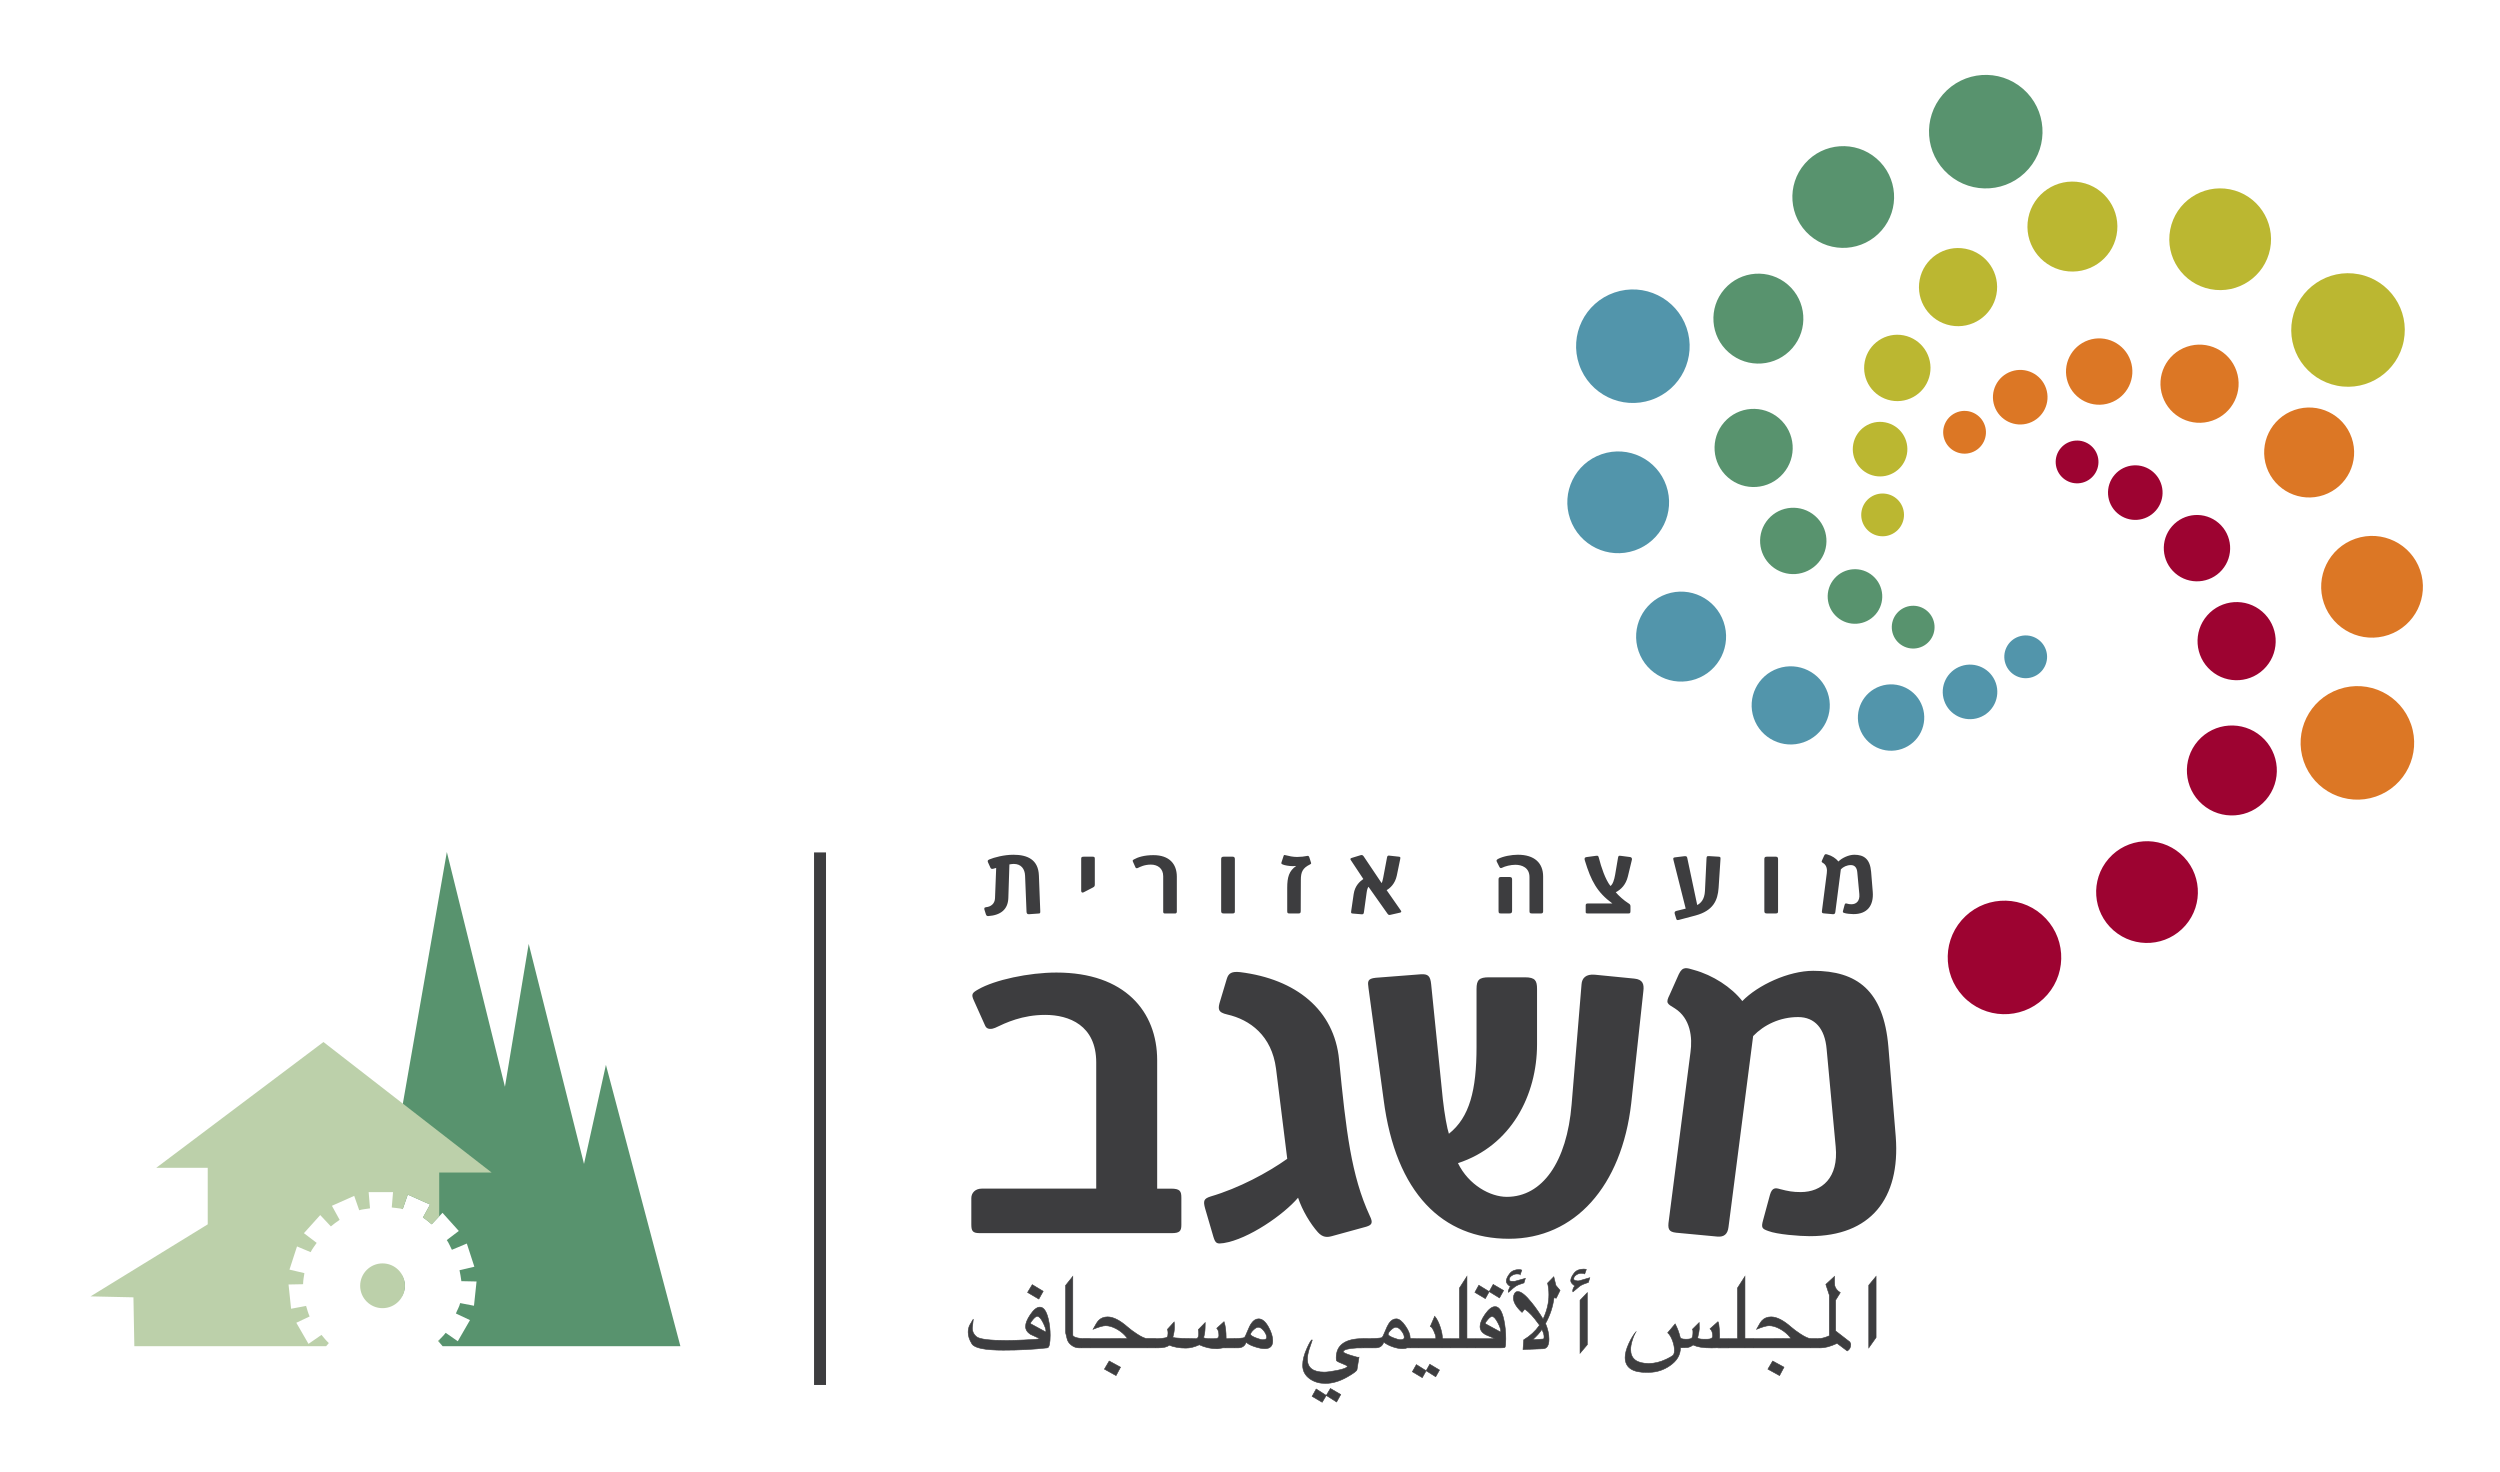
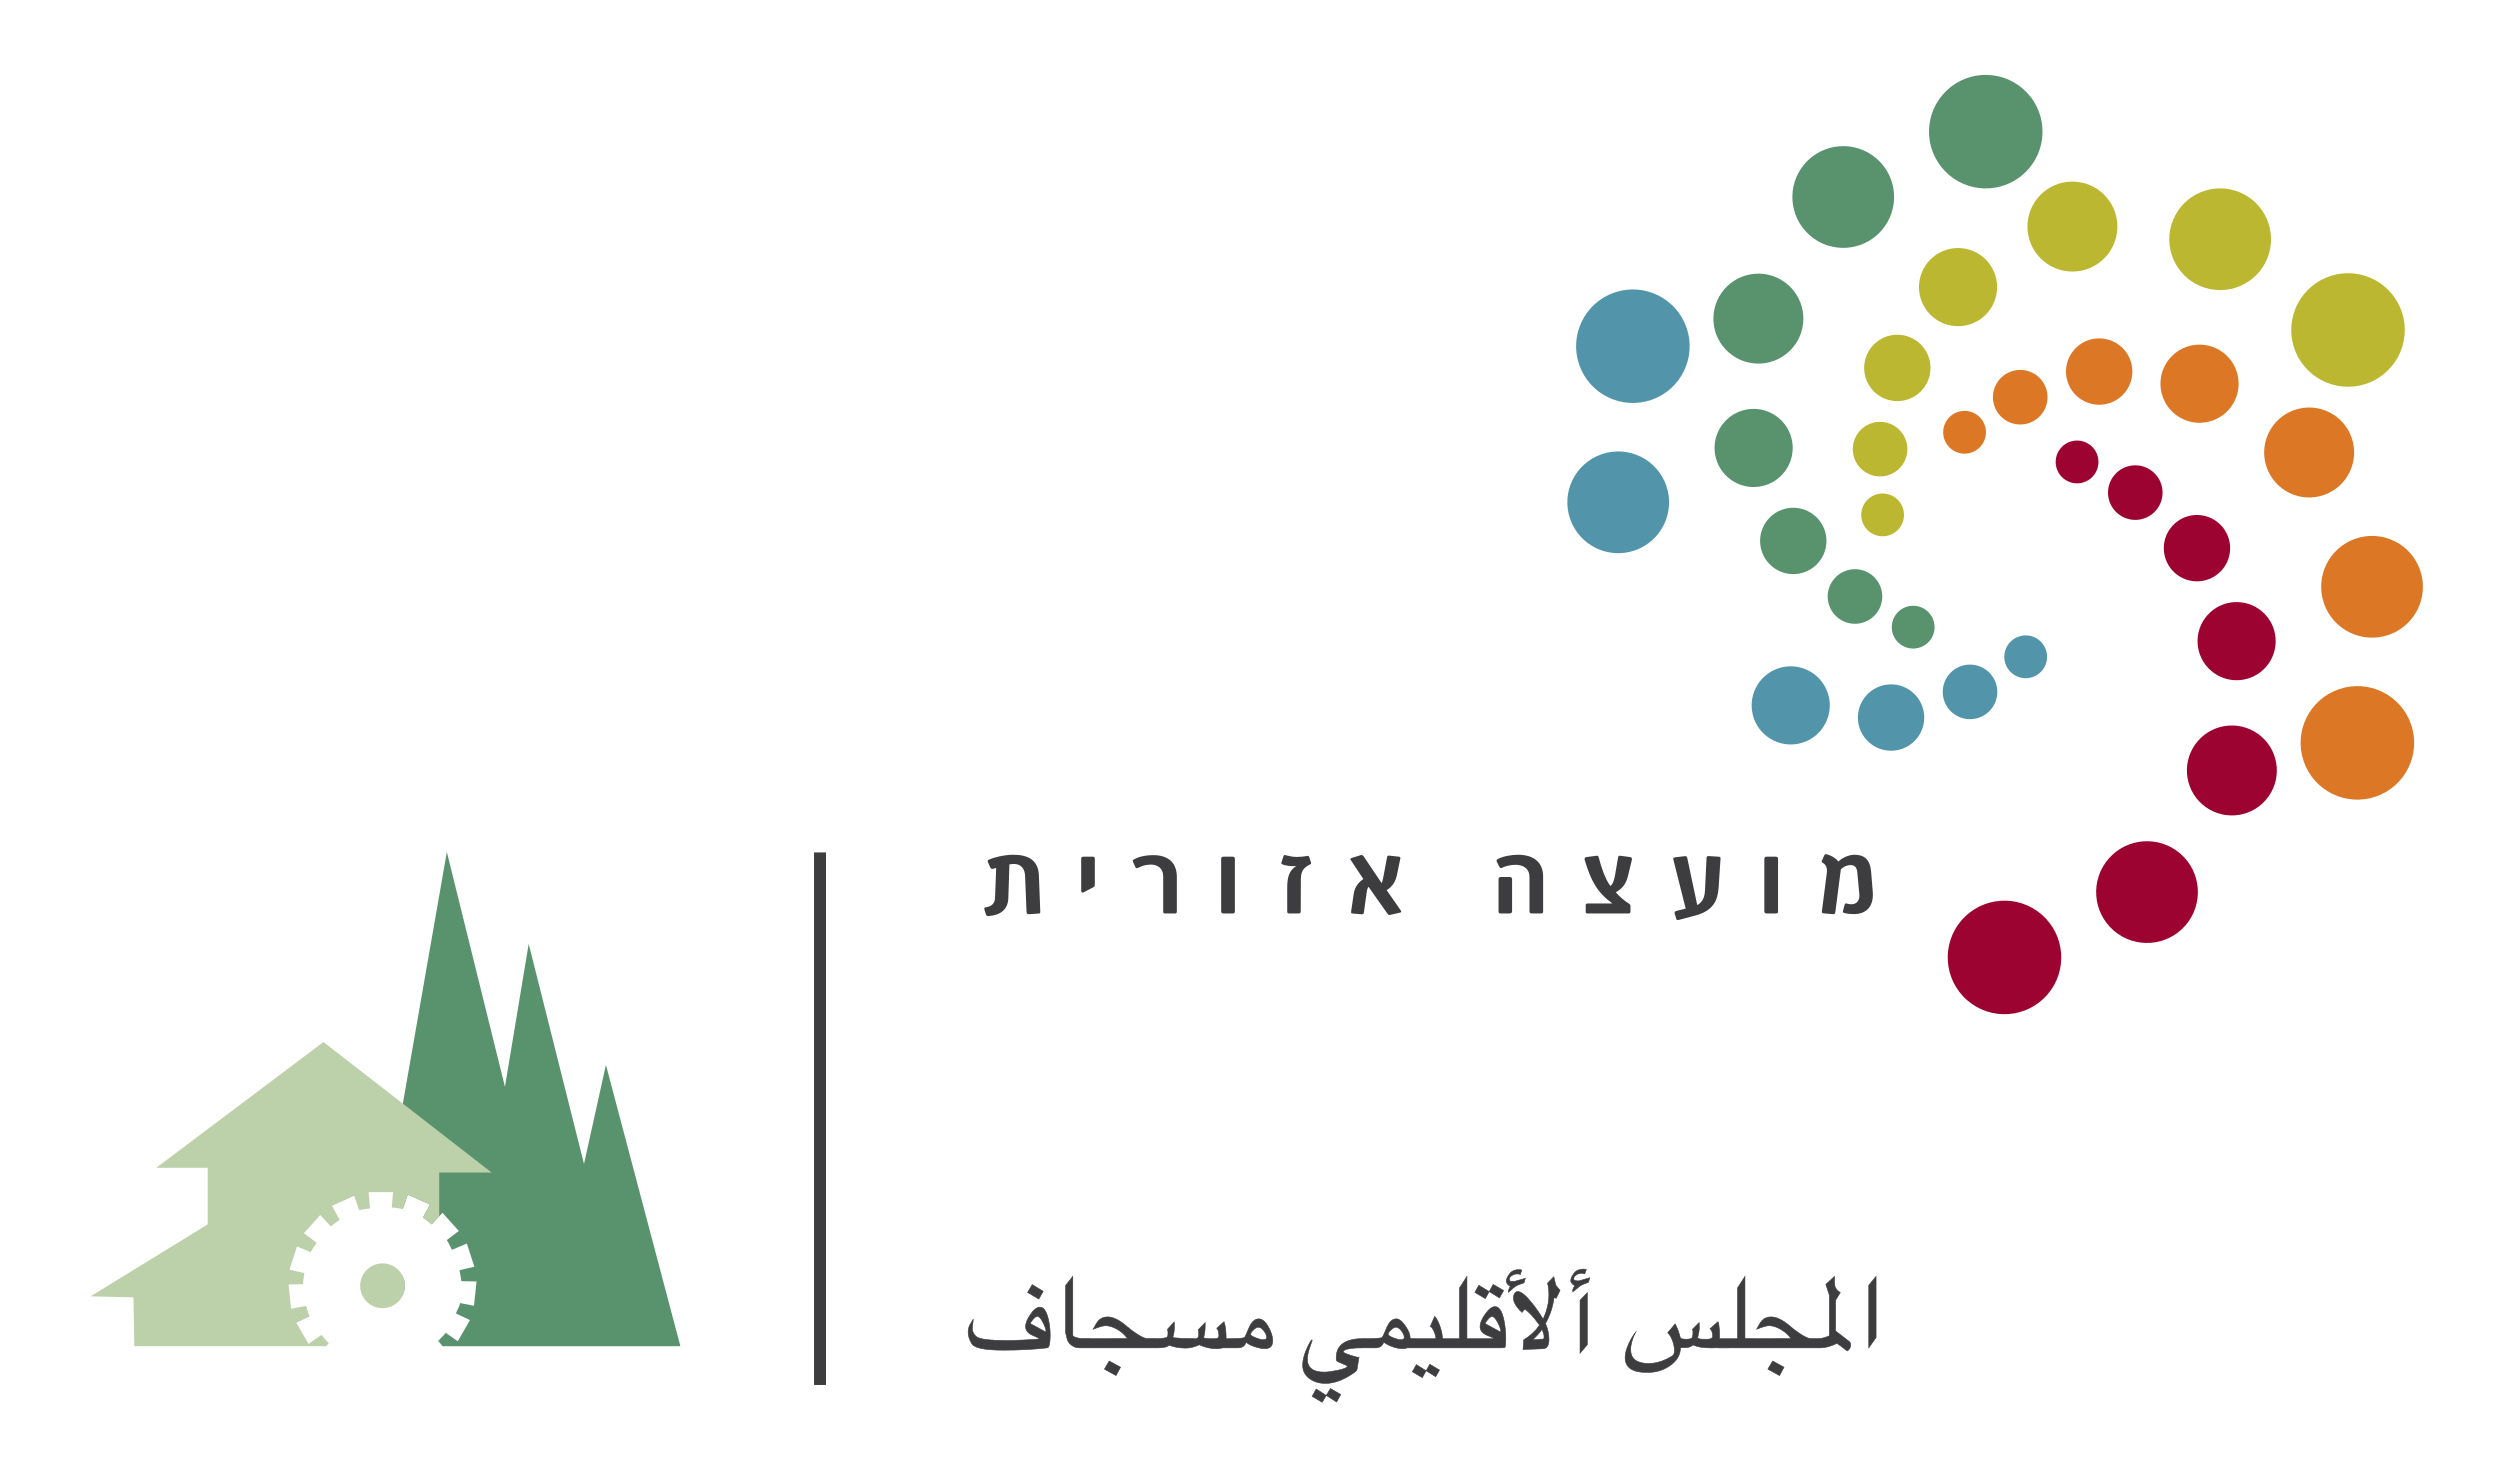
<svg xmlns="http://www.w3.org/2000/svg" id="Layer_1" x="0px" y="0px" width="322.449px" height="189.796px" viewBox="0 0 322.449 189.796" xml:space="preserve">
  <g>
-     <path fill="#3D3D3F" d="M152.372,157.992v-3.512c0-0.837-0.168-1.17-1.338-1.17h-1.782v-16.555c0-6.299-4.183-11.316-12.988-11.316  c-3.566,0-7.972,0.948-10.091,2.173c-0.778,0.446-0.946,0.614-0.558,1.448l1.45,3.233c0.223,0.558,0.894,0.448,1.281,0.28  c1.395-0.668,3.512-1.672,6.466-1.672c3.067,0,6.579,1.339,6.579,6.132v16.276h-14.772c-0.835,0-1.338,0.558-1.338,1.227v3.344  c0,0.837,0.113,1.17,1.061,1.17h24.804C152.149,159.05,152.372,158.774,152.372,157.992 M176.676,156.822  c-2.398-5.185-3.067-10.982-3.96-20.123c-0.612-6.465-5.573-10.423-12.763-11.314c-1.061-0.112-1.505,0.109-1.729,0.892  l-0.835,2.784c-0.335,1.059-0.335,1.508,0.892,1.785c2.954,0.67,5.74,2.731,6.298,6.969l1.449,11.648  c-2.508,1.784-6.242,3.791-9.866,4.852c-0.892,0.279-1.003,0.556-0.724,1.561l1.059,3.624c0.279,0.946,0.503,0.946,1.338,0.833  c3.178-0.499,7.749-3.676,9.59-5.852c0.554,1.671,1.616,3.4,2.56,4.459c0.614,0.669,1.172,0.669,1.786,0.502l4.46-1.225  C176.953,157.992,177.12,157.714,176.676,156.822 M211.96,127.835c0.111-0.891-0.057-1.505-1.172-1.616l-5.071-0.501  c-1.172-0.113-1.674,0.445-1.73,1.227l-1.28,15.496c-0.612,7.47-3.791,11.928-8.361,11.928c-2.12,0-4.906-1.505-6.299-4.347  c6.854-2.23,10.2-8.753,10.2-15.33v-7.133c0-1.062-0.223-1.507-1.56-1.507h-4.628c-1.282,0-1.616,0.335-1.616,1.507v7.466  c0,5.577-0.891,9.087-3.566,11.207c-0.224-0.669-0.558-2.453-0.782-4.462l-1.505-14.825c-0.109-1.059-0.39-1.34-1.338-1.283  l-5.797,0.449c-1.113,0.108-1.059,0.498-0.946,1.335l1.95,14.381c1.561,12.098,7.636,17.949,16.165,17.949  c8.473,0,14.549-6.745,15.775-17.501L211.96,127.835z M244.513,146.622l-0.948-11.597c-0.614-7.301-4.069-9.81-9.701-9.81  c-3.176,0-7.135,1.841-9.141,3.903c-1.393-1.783-3.791-3.346-6.242-4.015c-0.949-0.276-1.448-0.501-1.953,0.558l-1.169,2.623  c-0.558,1.111-0.335,1.168,0.669,1.781c2.005,1.281,2.285,3.732,2.005,5.685l-2.786,21.629c-0.168,1.113-0.055,1.505,0.947,1.616  l5.353,0.503c0.782,0.055,1.281-0.28,1.393-1.227l3.178-24.639c1.393-1.449,3.456-2.451,5.798-2.451  c2.174,0,3.457,1.503,3.68,4.124l1.17,12.597c0.39,4.015-1.784,5.852-4.517,5.852c-1.002,0-1.616-0.111-2.675-0.388  c-0.557-0.166-1.005-0.225-1.281,0.724l-0.892,3.289c-0.28,1.002-0.113,1.113,0.667,1.395c1.115,0.444,4.069,0.667,5.353,0.667  C241.223,159.441,245.123,154.65,244.513,146.622" />
    <path fill="#3D3D3F" d="M134.174,117.542l-0.177-4.616c-0.073-2.045-1.458-2.681-3.293-2.681c-1.196,0-2.467,0.337-3.116,0.61  c-0.236,0.1-0.225,0.213-0.138,0.411l0.313,0.686c0.063,0.138,0.249,0.124,0.337,0.101l0.387-0.111l-0.15,3.903  c-0.025,0.736-0.56,1.109-1.146,1.16c-0.277,0.024-0.251,0.2-0.215,0.337l0.188,0.598c0.051,0.176,0.188,0.227,0.311,0.215  c1.608-0.115,2.532-0.863,2.581-2.334l0.138-4.33c0.226-0.035,0.388-0.063,0.563-0.063c0.936,0,1.422,0.625,1.458,1.523  l0.187,4.664c0.015,0.202,0.102,0.313,0.313,0.3l1.223-0.087C134.112,117.817,134.186,117.817,134.174,117.542 M141.209,114.062  v-3.318c0-0.162-0.051-0.248-0.262-0.248h-1.172c-0.313,0-0.324,0.1-0.324,0.311v4.102c0,0.178,0.138,0.275,0.3,0.188l1.185-0.612  C141.185,114.359,141.209,114.273,141.209,114.062 M151.788,117.604v-4.529c0-1.658-0.985-2.78-3.019-2.78  c-1.198,0-2.033,0.272-2.508,0.549c-0.173,0.099-0.211,0.139-0.124,0.322l0.324,0.725c0.051,0.123,0.199,0.1,0.288,0.062  c0.313-0.149,0.861-0.437,1.695-0.437c0.85,0,1.585,0.475,1.585,1.497v4.592c0,0.124,0.063,0.213,0.187,0.213h1.383  C151.715,117.817,151.788,117.704,151.788,117.604 M159.273,117.503v-6.699c0-0.162-0.051-0.309-0.275-0.309h-1.17  c-0.249,0-0.324,0.098-0.324,0.309v6.699c0,0.2,0.063,0.313,0.298,0.313h1.184C159.247,117.817,159.273,117.716,159.273,117.503   M169.079,111.216l-0.201-0.635c-0.047-0.139-0.122-0.213-0.249-0.188c-0.313,0.074-0.923,0.137-1.334,0.137  c-0.512,0-1.047-0.111-1.482-0.226c-0.14-0.036-0.199-0.063-0.25,0.075l-0.263,0.799c-0.062,0.187-0.062,0.227,0.151,0.326  c0.211,0.098,0.823,0.211,1.296,0.211c0.124,0,0.313-0.014,0.436-0.026c-0.922,0.637-1.159,1.436-1.159,2.833v2.97  c0,0.272,0.049,0.324,0.286,0.324h1.196c0.2,0,0.261-0.087,0.261-0.324l0.015-3.992c0-1.024,0.223-1.534,1.186-2.009  C169.142,111.406,169.127,111.366,169.079,111.216 M180.682,117.442l-1.835-2.632c0.426-0.238,1.087-0.811,1.311-1.871l0.438-2.119  c0.036-0.213,0.063-0.302-0.164-0.324l-1.261-0.14c-0.173-0.024-0.248,0.075-0.272,0.237l-0.5,2.645  c-0.062,0.273-0.112,0.535-0.199,0.662l-2.321-3.457c-0.1-0.138-0.211-0.2-0.399-0.138l-1.097,0.337  c-0.188,0.051-0.274,0.127-0.16,0.287l1.62,2.445c-0.424,0.299-1.087,0.836-1.249,1.959l-0.323,2.219  c-0.025,0.178,0,0.265,0.188,0.275l1.171,0.1c0.188,0.014,0.249-0.049,0.287-0.248l0.351-2.545c0.051-0.4,0.137-0.611,0.237-0.76  l2.458,3.48c0.136,0.199,0.249,0.161,0.385,0.137l1.211-0.275C180.743,117.679,180.781,117.58,180.682,117.442 M199.032,117.552  v-4.502c0-1.746-1.123-2.806-3.256-2.806c-0.788,0-1.897,0.187-2.57,0.546c-0.224,0.129-0.211,0.213-0.138,0.375l0.313,0.626  c0.087,0.173,0.185,0.222,0.349,0.136c0.375-0.199,1.121-0.387,1.722-0.387c0.835,0,1.82,0.362,1.82,1.585v4.403  c0,0.199,0.053,0.288,0.301,0.288h1.208C198.943,117.817,199.032,117.728,199.032,117.552 M195.028,117.503v-4.078  c0-0.162-0.04-0.311-0.324-0.311h-1.099c-0.248,0-0.324,0.098-0.324,0.311v4.078c0,0.287,0.089,0.313,0.3,0.313h1.11  C194.939,117.817,195.028,117.714,195.028,117.503 M210.484,110.88c0.038-0.174-0.062-0.31-0.213-0.336l-1.247-0.162  c-0.224-0.024-0.286-0.014-0.335,0.262l-0.375,2.208c-0.113,0.638-0.3,1.224-0.6,1.423c-0.661-0.837-1.196-2.445-1.484-3.594  c-0.075-0.287-0.111-0.336-0.375-0.299l-1.221,0.162c-0.29,0.037-0.29,0.211-0.215,0.461c0.799,2.621,1.573,4.08,3.546,5.526  h-3.193c-0.19,0-0.251,0.1-0.251,0.237v0.811c0,0.148,0,0.237,0.223,0.237h5.316c0.176,0,0.237-0.063,0.237-0.324v-0.599  c0-0.211-0.1-0.287-0.299-0.411c-0.515-0.313-1.261-0.985-1.598-1.397c0.698-0.375,1.298-0.973,1.56-2.033L210.484,110.88z   M221.911,110.755c0.014-0.213-0.062-0.248-0.248-0.26l-1.234-0.076c-0.277-0.015-0.313,0.036-0.326,0.35l-0.199,4.143  c-0.051,1.135-0.573,1.594-0.997,1.82l-1.285-6.076c-0.037-0.188-0.126-0.251-0.363-0.225l-1.221,0.15  c-0.237,0.025-0.262,0.111-0.187,0.385l1.569,6.227l-1.21,0.3c-0.213,0.049-0.26,0.198-0.197,0.399l0.187,0.61  c0.063,0.188,0.122,0.2,0.375,0.138l2.119-0.562c2.246-0.612,2.856-1.909,2.97-3.556L221.911,110.755z M229.333,117.503v-6.699  c0-0.162-0.05-0.309-0.273-0.309h-1.172c-0.249,0-0.324,0.098-0.324,0.309v6.699c0,0.2,0.063,0.313,0.3,0.313h1.185  C229.31,117.817,229.333,117.716,229.333,117.503 M241.547,115.034l-0.211-2.595c-0.138-1.635-0.912-2.194-2.169-2.194  c-0.712,0-1.598,0.411-2.048,0.872c-0.311-0.398-0.848-0.748-1.396-0.896c-0.213-0.064-0.326-0.113-0.438,0.125l-0.262,0.584  c-0.124,0.25-0.075,0.264,0.148,0.4c0.45,0.287,0.513,0.835,0.45,1.271L235,117.442c-0.038,0.249-0.014,0.335,0.211,0.363  l1.196,0.109c0.177,0.013,0.29-0.062,0.313-0.274l0.712-5.514c0.313-0.324,0.774-0.548,1.297-0.548  c0.487,0,0.774,0.335,0.823,0.923l0.264,2.82c0.087,0.898-0.399,1.31-1.012,1.31c-0.227,0-0.361-0.024-0.598-0.087  c-0.126-0.037-0.226-0.051-0.288,0.162l-0.197,0.735c-0.064,0.226-0.026,0.249,0.148,0.313c0.251,0.099,0.91,0.149,1.196,0.149  C240.813,117.904,241.685,116.832,241.547,115.034" />
    <path fill="#3D3D3F" d="M133.14,165.694l-0.604,1.002l1.452,0.857l0.563-1.008L133.14,165.694z M135.208,170.104  c-0.241-1.008-0.604-1.511-1.087-1.511c-0.384,0-0.793,0.322-1.227,0.967c-0.41,0.604-0.617,1.115-0.617,1.527  c0,0.411,0.216,0.75,0.642,1.021c0.04,0.022,0.434,0.203,1.188,0.544c-0.066,0.066-0.735,0.125-2.007,0.178  c-1.002,0.045-1.764,0.065-2.283,0.065c-2.167,0-3.455-0.16-3.866-0.479c-0.361-0.292-0.542-0.663-0.542-1.113  c0-0.081,0.043-0.469,0.128-1.168c-0.275,0.45-0.432,0.714-0.472,0.797c-0.128,0.273-0.193,0.574-0.193,0.898  c0,0.488,0.162,0.989,0.487,1.506c0.34,0.538,1.692,0.81,4.051,0.81c2.039,0,3.925-0.098,5.664-0.299  c0.254-0.028,0.38-0.571,0.38-1.634C135.453,171.489,135.374,170.785,135.208,170.104 M134.885,171.801l-1.997-1.087  c0.043-0.145,0.167-0.333,0.373-0.562c0.222-0.25,0.396-0.375,0.52-0.375c0.229,0,0.48,0.271,0.756,0.816  c0.248,0.495,0.375,0.868,0.375,1.124C134.911,171.756,134.901,171.783,134.885,171.801 M140.604,172.653  c-0.083,0.023-0.229,0.034-0.439,0.034c-0.412,0-0.795-0.039-1.146-0.115c-0.435-0.092-0.649-0.216-0.649-0.373v-7.571  l-0.935,1.172v5.969c0,0.104,0.022,0.235,0.073,0.397c0.055,0.217,0.085,0.351,0.096,0.397c0.061,0.365,0.245,0.669,0.558,0.913  c0.312,0.249,0.65,0.372,1.02,0.372h1.423V172.653z M149.065,172.653h-1.097c-0.28-0.005-0.726-0.205-1.33-0.601  c-0.461-0.298-0.864-0.6-1.209-0.9c-0.989-0.867-1.843-1.3-2.568-1.3c-0.488,0-0.882,0.16-1.187,0.485  c-0.146,0.156-0.377,0.529-0.69,1.114c0.76-0.31,1.297-0.462,1.615-0.462c0.414,0,0.859,0.126,1.342,0.381  c0.431,0.228,0.806,0.507,1.12,0.836c0.223,0.239,0.334,0.381,0.334,0.43c0.329,0.012-1.64,0.017-5.904,0.017v1.195h9.574V172.653z   M143.064,175.542l-0.617,1.05l1.501,0.83l0.579-1.083L143.064,175.542z M159.226,172.661h-1.079v-0.039  c0-0.897-0.089-1.615-0.27-2.154l-0.94,0.852c0.184,0.178,0.275,0.492,0.275,0.937c0,0.223-0.118,0.356-0.356,0.397  c-0.033,0.006-0.244,0.008-0.635,0.008c-0.647,0-0.974-0.057-0.974-0.17l0.008-0.017c0.108-0.351,0.169-0.75,0.179-1.192  l0.015-0.701l-0.893,0.916c0.034,0.113,0.049,0.305,0.049,0.57c0,0.396-0.126,0.594-0.381,0.594c-0.037,0-0.116-0.002-0.239-0.008  c-0.122-0.005-0.226-0.009-0.313-0.009c-0.898,0-1.582-0.024-2.046-0.081c-0.233-0.026-0.351-0.057-0.351-0.089v-0.008  c0.136-0.471,0.203-0.898,0.203-1.282c0-0.315-0.011-0.543-0.033-0.685l-0.869,0.952c0.049,0.146,0.074,0.305,0.074,0.479  c0,0.271-0.036,0.446-0.107,0.521c-0.134,0.15-0.89,0.226-2.265,0.226c-0.188,0-0.298-0.005-0.324-0.017v1.188h1.364  c0.751,0,1.245-0.115,1.477-0.349c0.624,0.254,1.344,0.378,2.161,0.378c0.537,0,1.113-0.141,1.731-0.429  c0.729,0.341,1.496,0.514,2.297,0.514c0.094,0,0.226-0.021,0.399-0.059c0.173-0.039,0.29-0.056,0.351-0.056h1.491V172.661z   M163.629,171.191c-0.396-0.725-0.825-1.087-1.292-1.087c-0.345,0-0.652,0.187-0.916,0.562c-0.164,0.223-0.347,0.586-0.544,1.091  c-0.174,0.44-0.3,0.691-0.375,0.75c-0.136,0.105-0.933,0.154-2.396,0.154v1.188h1.545c0.568,0,0.927-0.249,1.079-0.748  c0.179,0.218,0.552,0.418,1.121,0.601c0.509,0.168,0.937,0.251,1.283,0.251c0.682,0,1.022-0.342,1.022-1.021  C164.156,172.414,163.979,171.835,163.629,171.191 M162.873,172.798c-0.179,0-0.477-0.079-0.893-0.243  c-0.454-0.177-0.682-0.33-0.682-0.454c0-0.145,0.122-0.337,0.369-0.569c0.246-0.233,0.45-0.348,0.612-0.348  c0.243,0,0.487,0.156,0.73,0.467s0.366,0.594,0.366,0.848C163.377,172.701,163.209,172.798,162.873,172.798 M176.966,172.653  h-1.146c-2.317,0-3.478,0.829-3.478,2.485c0,0.147,0.008,0.249,0.019,0.309c0.01,0.093,0.249,0.229,0.714,0.407  c0.464,0.177,0.697,0.304,0.697,0.373c0,0.174-0.434,0.349-1.306,0.527c-0.742,0.147-1.294,0.221-1.658,0.221  c-1.452,0-2.178-0.556-2.178-1.665c0-0.353,0.072-0.766,0.213-1.244c0.136-0.399,0.27-0.801,0.407-1.202l-0.017-0.049  c-0.097-0.026-0.315,0.328-0.65,1.063c-0.379,0.831-0.567,1.566-0.567,2.212c0,0.735,0.315,1.323,0.94,1.762  c0.558,0.391,1.223,0.584,1.989,0.584c0.896,0,1.832-0.274,2.812-0.829c0.812-0.461,1.233-0.777,1.268-0.951l0.258-1.596  c-0.075,0.04-0.429-0.043-1.066-0.249c-0.637-0.201-0.955-0.354-0.955-0.459c0-0.264,0.59-0.43,1.771-0.496  c0.211-0.011,0.855-0.015,1.933-0.015V172.653z M172.394,180.832l-2.632-1.681l-0.527,0.95l1.3,0.763l1.063-1.778l1.332,0.78  L172.394,180.832z M183.001,172.661l-1.129-0.008c0.006-0.037,0.008-0.079,0.008-0.122c0-0.411-0.2-0.91-0.6-1.494  c-0.426-0.623-0.819-0.933-1.187-0.933c-0.354,0-0.658,0.185-0.92,0.552c-0.154,0.223-0.335,0.588-0.535,1.093  c-0.173,0.439-0.303,0.693-0.39,0.758c-0.136,0.105-0.935,0.154-2.396,0.154v1.188h1.543c0.569,0,0.929-0.249,1.081-0.748  c0.296,0.242,0.679,0.446,1.146,0.608c0.466,0.164,0.894,0.243,1.283,0.243c0.264,0,0.45-0.034,0.553-0.104h1.543V172.661z   M180.621,172.798c-0.179,0-0.479-0.079-0.895-0.243c-0.454-0.177-0.681-0.33-0.681-0.454c0-0.145,0.121-0.337,0.367-0.569  c0.247-0.233,0.452-0.348,0.614-0.348c0.243,0,0.488,0.156,0.731,0.467s0.365,0.594,0.365,0.848  C181.124,172.701,180.956,172.798,180.621,172.798 M187.109,172.661h-1.063c0-0.438-0.098-0.945-0.294-1.524  c-0.199-0.601-0.435-1.057-0.704-1.367l-0.571,1.32c0.115-0.01,0.268,0.185,0.456,0.586c0.174,0.383,0.258,0.652,0.258,0.814  c0,0.114-0.031,0.171-0.096,0.171h-3.193v1.188h5.207V172.661z M185.177,177.575l-2.493-1.568l-0.52,0.918l1.283,0.765l0.967-1.731  l1.251,0.748L185.177,177.575z M190.318,172.661h-1.113v-8.033l-0.967,1.505v6.528h-2.242v1.188h4.322V172.661z M193.404,167.406  l-2.664-1.639l-0.511,0.923l1.349,0.803l1.011-1.831l1.345,0.787L193.404,167.406z M193.982,170.281  c-0.245-1.17-0.627-1.754-1.147-1.754c-0.396,0-0.823,0.328-1.283,0.983c-0.438,0.632-0.657,1.159-0.657,1.581  c0,0.428,0.229,0.774,0.684,1.042c0.016,0.01,0.43,0.187,1.242,0.527h-3.608v1.188h4.306c0.352,0,0.548-0.023,0.586-0.066  c0.075-0.098,0.114-0.462,0.114-1.095C194.218,171.841,194.139,171.041,193.982,170.281 M193.534,171.801l-1.982-1.081  c0.038-0.142,0.164-0.332,0.379-0.569c0.215-0.239,0.383-0.355,0.507-0.355c0.223,0,0.472,0.266,0.748,0.797  c0.255,0.491,0.383,0.86,0.383,1.109C193.568,171.75,193.555,171.783,193.534,171.801 M195.377,165.262h-0.381  c-0.223,0-0.333-0.077-0.333-0.228c0-0.21,0.12-0.387,0.357-0.528c0.211-0.13,0.426-0.195,0.643-0.195  c0.255,0,0.392,0.031,0.415,0.092l0.201-0.588c-0.102-0.041-0.217-0.065-0.349-0.065c-0.531,0-0.933,0.173-1.202,0.514  c-0.3,0.385-0.448,0.713-0.448,0.982c0,0.233,0.181,0.467,0.537,0.7c-0.061,0.042-0.121,0.146-0.187,0.308  c-0.064,0.162-0.098,0.28-0.098,0.355c0,0.032,0.011,0.061,0.033,0.083c0.42-0.406,0.722-0.667,0.9-0.779  c0.234-0.153,0.6-0.3,1.097-0.447l0.18-0.584L195.377,165.262z M200.683,165.799l-0.275-1.129l-0.805,0.827  c0.113,0.454,0.17,0.953,0.17,1.496c0,1.044-0.249,2.091-0.748,3.143c-0.448-0.748-0.933-1.447-1.455-2.095  c-0.775-0.977-1.383-1.462-1.809-1.462c-0.179,0-0.323,0.096-0.433,0.292c-0.087,0.159-0.129,0.341-0.129,0.534  c0,0.559,0.37,1.182,1.114,1.869l0.349-0.432c0.563,0.391,1.154,1.027,1.778,1.909c0.055,0.077,0.102,0.138,0.146,0.188  l-0.051,0.03c-0.497,0.72-1.168,1.335-2.012,1.844l-0.083,1.251l2.583-0.104c0.511-0.017,0.765-0.432,0.765-1.243  c0-0.635-0.148-1.306-0.448-2.016c0.586-1.056,0.951-2.165,1.099-3.329l0.284,0.071l0.495-1.014L200.683,165.799z M199.105,172.703  l-1.429,0.096c0.509-0.454,0.912-0.902,1.212-1.347l-0.019,0.015c0.19,0.369,0.284,0.686,0.284,0.951  C199.154,172.516,199.14,172.612,199.105,172.703 M203.688,165.196c-0.099,0.03-0.237,0.023-0.415-0.015  c-0.199-0.043-0.299-0.117-0.299-0.219c0-0.211,0.114-0.39,0.348-0.537c0.2-0.13,0.411-0.195,0.634-0.195  c0.274,0,0.42,0.035,0.431,0.107l0.219-0.604c-0.102-0.031-0.219-0.047-0.351-0.047c-0.54,0-0.945,0.17-1.217,0.511  c-0.296,0.386-0.446,0.714-0.446,0.983c0,0.217,0.177,0.444,0.535,0.682c-0.188,0.19-0.283,0.417-0.283,0.683  c0,0.034,0.01,0.06,0.03,0.081c0.3-0.249,0.598-0.498,0.894-0.746c0.233-0.162,0.603-0.322,1.105-0.479l0.179-0.602  L203.688,165.196z M204.734,166.724l-0.941,0.983v6.839l0.941-1.113V166.724z M222.961,172.661h-1.178  c0.026-0.245,0.021-0.625-0.017-1.149c-0.038-0.592-0.099-0.939-0.179-1.044l-1.031,0.918c0.227,0.181,0.341,0.497,0.341,0.951  c0,0.2-0.143,0.324-0.429,0.373c-0.085,0.018-0.308,0.024-0.664,0.024c-0.554,0-0.832-0.073-0.832-0.218  c0.136-0.579,0.203-0.956,0.203-1.137c0-0.361-0.006-0.627-0.015-0.799l-0.871,0.865c0.046,0.06,0.066,0.173,0.066,0.343  c0,0.414-0.049,0.675-0.144,0.781c-0.094,0.109-0.339,0.164-0.734,0.164c-0.477,0-0.731-0.079-0.764-0.235  c-0.13-0.572-0.347-1.154-0.651-1.746l-0.965,1.146c0.249,0.217,0.46,0.566,0.633,1.047c0.157,0.439,0.236,0.845,0.236,1.22  c0,0.233-0.032,0.41-0.097,0.536c-0.039,0.091-0.19,0.21-0.456,0.356c-0.136,0.075-0.313,0.166-0.527,0.268  c-0.759,0.358-1.498,0.535-2.218,0.535c-1.563,0-2.347-0.601-2.347-1.809c0-0.337,0.073-0.744,0.224-1.225  c0.149-0.479,0.318-0.848,0.507-1.106c-0.356,0.411-0.68,0.938-0.974,1.583c-0.315,0.693-0.472,1.285-0.472,1.776  c0,1.319,0.95,1.962,2.849,1.934l0.277-0.008c0.959-0.016,1.843-0.302,2.648-0.859c0.91-0.623,1.364-1.394,1.364-2.315  c0.482,0,0.771-0.008,0.871-0.022c0.29-0.045,0.552-0.164,0.777-0.359c-0.017,0.017,0.002,0.037,0.057,0.058  c0.168,0.07,0.3,0.115,0.392,0.138c0.583,0.185,1.521,0.247,2.81,0.187l-0.091,0.018h1.398V172.661z M226.177,172.661h-1.113  v-8.033l-0.967,1.505v6.528h-2.242v1.188h4.322V172.661z M234.64,172.653h-1.095c-0.284-0.005-0.727-0.205-1.334-0.601  c-0.461-0.298-0.864-0.6-1.209-0.9c-0.985-0.867-1.843-1.3-2.568-1.3c-0.485,0-0.882,0.16-1.183,0.485  c-0.147,0.156-0.377,0.529-0.691,1.114c0.757-0.31,1.296-0.462,1.614-0.462c0.413,0,0.861,0.126,1.342,0.381  c0.433,0.228,0.808,0.507,1.121,0.836c0.22,0.239,0.333,0.381,0.333,0.43c0.33,0.012-1.639,0.017-5.906,0.017v1.195h9.576V172.653z   M228.64,175.542l-0.62,1.05l1.505,0.83l0.577-1.083L228.64,175.542z M238.589,173.084l-1.829-1.415v-3.98l0.601-0.967  c-0.401-0.254-0.639-0.552-0.716-0.9c-0.021-0.102-0.032-0.501-0.032-1.194l-1.119,1.034l0.454,1.381v5.245  c-0.438,0.194-0.827,0.313-1.162,0.349c-0.123,0.017-0.539,0.024-1.249,0.024v1.188h1.29c0.569,0,1.277-0.194,2.12-0.585  l1.308,0.982c0.303-0.174,0.455-0.456,0.455-0.845C238.709,173.332,238.67,173.224,238.589,173.084 M241.975,164.627l-0.942,1.14  v8.081l0.942-1.332V164.627z" />
    <path fill="none" stroke="#3D3D3F" stroke-width="0.072" d="M133.14,165.694l-0.604,1.002l1.452,0.857l0.563-1.008L133.14,165.694z   M135.208,170.104c-0.241-1.008-0.604-1.511-1.087-1.511c-0.384,0-0.793,0.322-1.227,0.967c-0.41,0.604-0.617,1.115-0.617,1.527  c0,0.411,0.216,0.75,0.642,1.021c0.04,0.022,0.434,0.203,1.188,0.544c-0.066,0.066-0.735,0.125-2.007,0.178  c-1.002,0.045-1.764,0.065-2.283,0.065c-2.167,0-3.455-0.16-3.866-0.479c-0.361-0.292-0.542-0.663-0.542-1.113  c0-0.081,0.043-0.469,0.128-1.168c-0.275,0.45-0.432,0.714-0.472,0.797c-0.128,0.273-0.193,0.574-0.193,0.898  c0,0.488,0.162,0.989,0.487,1.506c0.34,0.538,1.692,0.81,4.051,0.81c2.039,0,3.925-0.098,5.664-0.299  c0.254-0.028,0.38-0.571,0.38-1.634C135.453,171.489,135.374,170.785,135.208,170.104z M134.885,171.801l-1.997-1.087  c0.043-0.145,0.167-0.333,0.373-0.562c0.222-0.25,0.396-0.375,0.52-0.375c0.229,0,0.48,0.271,0.756,0.816  c0.248,0.495,0.375,0.868,0.375,1.124C134.911,171.756,134.901,171.783,134.885,171.801z M140.604,172.653  c-0.083,0.023-0.229,0.034-0.439,0.034c-0.412,0-0.795-0.039-1.146-0.115c-0.435-0.092-0.649-0.216-0.649-0.373v-7.571  l-0.935,1.172v5.969c0,0.104,0.022,0.235,0.073,0.397c0.055,0.217,0.085,0.351,0.096,0.397c0.061,0.365,0.245,0.669,0.558,0.913  c0.312,0.249,0.65,0.372,1.02,0.372h1.423V172.653z M149.065,172.653h-1.097c-0.28-0.005-0.726-0.205-1.33-0.601  c-0.461-0.298-0.864-0.6-1.209-0.9c-0.989-0.867-1.843-1.3-2.568-1.3c-0.488,0-0.882,0.16-1.187,0.485  c-0.146,0.156-0.377,0.529-0.69,1.114c0.76-0.31,1.297-0.462,1.615-0.462c0.414,0,0.859,0.126,1.342,0.381  c0.431,0.228,0.806,0.507,1.12,0.836c0.223,0.239,0.334,0.381,0.334,0.43c0.329,0.012-1.64,0.017-5.904,0.017v1.195h9.574V172.653z   M143.064,175.542l-0.617,1.05l1.501,0.83l0.579-1.083L143.064,175.542z M159.226,172.661h-1.079v-0.039  c0-0.897-0.089-1.615-0.27-2.154l-0.94,0.852c0.184,0.178,0.275,0.492,0.275,0.937c0,0.223-0.118,0.356-0.356,0.397  c-0.033,0.006-0.244,0.008-0.635,0.008c-0.647,0-0.974-0.057-0.974-0.17l0.008-0.017c0.108-0.351,0.169-0.75,0.179-1.192  l0.015-0.701l-0.893,0.916c0.034,0.113,0.049,0.305,0.049,0.57c0,0.396-0.126,0.594-0.381,0.594c-0.037,0-0.116-0.002-0.239-0.008  c-0.122-0.005-0.226-0.009-0.313-0.009c-0.898,0-1.582-0.024-2.046-0.081c-0.233-0.026-0.351-0.057-0.351-0.089v-0.008  c0.136-0.471,0.203-0.898,0.203-1.282c0-0.315-0.011-0.543-0.033-0.685l-0.869,0.952c0.049,0.146,0.074,0.305,0.074,0.479  c0,0.271-0.036,0.446-0.107,0.521c-0.134,0.15-0.89,0.226-2.265,0.226c-0.188,0-0.298-0.005-0.324-0.017v1.188h1.364  c0.751,0,1.245-0.115,1.477-0.349c0.624,0.254,1.344,0.378,2.161,0.378c0.537,0,1.113-0.141,1.731-0.429  c0.729,0.341,1.496,0.514,2.297,0.514c0.094,0,0.226-0.021,0.399-0.059c0.173-0.039,0.29-0.056,0.351-0.056h1.491V172.661z   M163.629,171.191c-0.396-0.725-0.825-1.087-1.292-1.087c-0.345,0-0.652,0.187-0.916,0.562c-0.164,0.223-0.347,0.586-0.544,1.091  c-0.174,0.44-0.3,0.691-0.375,0.75c-0.136,0.105-0.933,0.154-2.396,0.154v1.188h1.545c0.568,0,0.927-0.249,1.079-0.748  c0.179,0.218,0.552,0.418,1.121,0.601c0.509,0.168,0.937,0.251,1.283,0.251c0.682,0,1.022-0.342,1.022-1.021  C164.156,172.414,163.979,171.835,163.629,171.191z M162.873,172.798c-0.179,0-0.477-0.079-0.893-0.243  c-0.454-0.177-0.682-0.33-0.682-0.454c0-0.145,0.122-0.337,0.369-0.569c0.246-0.233,0.45-0.348,0.612-0.348  c0.243,0,0.487,0.156,0.73,0.467s0.366,0.594,0.366,0.848C163.377,172.701,163.209,172.798,162.873,172.798z M176.966,172.653  h-1.146c-2.317,0-3.478,0.829-3.478,2.485c0,0.147,0.008,0.249,0.019,0.309c0.01,0.093,0.249,0.229,0.714,0.407  c0.464,0.177,0.697,0.304,0.697,0.373c0,0.174-0.434,0.349-1.306,0.527c-0.742,0.147-1.294,0.221-1.658,0.221  c-1.452,0-2.178-0.556-2.178-1.665c0-0.353,0.072-0.766,0.213-1.244c0.136-0.399,0.27-0.801,0.407-1.202l-0.017-0.049  c-0.097-0.026-0.315,0.328-0.65,1.063c-0.379,0.831-0.567,1.566-0.567,2.212c0,0.735,0.315,1.323,0.94,1.762  c0.558,0.391,1.223,0.584,1.989,0.584c0.896,0,1.832-0.274,2.812-0.829c0.812-0.461,1.233-0.777,1.268-0.951l0.258-1.596  c-0.075,0.04-0.429-0.043-1.066-0.249c-0.637-0.201-0.955-0.354-0.955-0.459c0-0.264,0.59-0.43,1.771-0.496  c0.211-0.011,0.855-0.015,1.933-0.015V172.653z M172.394,180.832l-2.632-1.681l-0.527,0.95l1.3,0.763l1.063-1.778l1.332,0.78  L172.394,180.832z M183.001,172.661l-1.129-0.008c0.006-0.037,0.008-0.079,0.008-0.122c0-0.411-0.2-0.91-0.6-1.494  c-0.426-0.623-0.819-0.933-1.187-0.933c-0.354,0-0.658,0.185-0.92,0.552c-0.154,0.223-0.335,0.588-0.535,1.093  c-0.173,0.439-0.303,0.693-0.39,0.758c-0.136,0.105-0.935,0.154-2.396,0.154v1.188h1.543c0.569,0,0.929-0.249,1.081-0.748  c0.296,0.242,0.679,0.446,1.146,0.608c0.466,0.164,0.894,0.243,1.283,0.243c0.264,0,0.45-0.034,0.553-0.104h1.543V172.661z   M180.621,172.798c-0.179,0-0.479-0.079-0.895-0.243c-0.454-0.177-0.681-0.33-0.681-0.454c0-0.145,0.121-0.337,0.367-0.569  c0.247-0.233,0.452-0.348,0.614-0.348c0.243,0,0.488,0.156,0.731,0.467s0.365,0.594,0.365,0.848  C181.124,172.701,180.956,172.798,180.621,172.798z M187.109,172.661h-1.063c0-0.438-0.098-0.945-0.294-1.524  c-0.199-0.601-0.435-1.057-0.704-1.367l-0.571,1.32c0.115-0.01,0.268,0.185,0.456,0.586c0.174,0.383,0.258,0.652,0.258,0.814  c0,0.114-0.031,0.171-0.096,0.171h-3.193v1.188h5.207V172.661z M185.177,177.575l-2.493-1.568l-0.52,0.918l1.283,0.765l0.967-1.731  l1.251,0.748L185.177,177.575z M190.318,172.661h-1.113v-8.033l-0.967,1.505v6.528h-2.242v1.188h4.322V172.661z M193.404,167.406  l-2.664-1.639l-0.511,0.923l1.349,0.803l1.011-1.831l1.345,0.787L193.404,167.406z M193.982,170.281  c-0.245-1.17-0.627-1.754-1.147-1.754c-0.396,0-0.823,0.328-1.283,0.983c-0.438,0.632-0.657,1.159-0.657,1.581  c0,0.428,0.229,0.774,0.684,1.042c0.016,0.01,0.43,0.187,1.242,0.527h-3.608v1.188h4.306c0.352,0,0.548-0.023,0.586-0.066  c0.075-0.098,0.114-0.462,0.114-1.095C194.218,171.841,194.139,171.041,193.982,170.281z M193.534,171.801l-1.982-1.081  c0.038-0.142,0.164-0.332,0.379-0.569c0.215-0.239,0.383-0.355,0.507-0.355c0.223,0,0.472,0.266,0.748,0.797  c0.255,0.491,0.383,0.86,0.383,1.109C193.568,171.75,193.555,171.783,193.534,171.801z M195.377,165.262h-0.381  c-0.223,0-0.333-0.077-0.333-0.228c0-0.21,0.12-0.387,0.357-0.528c0.211-0.13,0.426-0.195,0.643-0.195  c0.255,0,0.392,0.031,0.415,0.092l0.201-0.588c-0.102-0.041-0.217-0.065-0.349-0.065c-0.531,0-0.933,0.173-1.202,0.514  c-0.3,0.385-0.448,0.713-0.448,0.982c0,0.233,0.181,0.467,0.537,0.7c-0.061,0.042-0.121,0.146-0.187,0.308  c-0.064,0.162-0.098,0.28-0.098,0.355c0,0.032,0.011,0.061,0.033,0.083c0.42-0.406,0.722-0.667,0.9-0.779  c0.234-0.153,0.6-0.3,1.097-0.447l0.18-0.584L195.377,165.262z M200.683,165.799l-0.275-1.129l-0.805,0.827  c0.113,0.454,0.17,0.953,0.17,1.496c0,1.044-0.249,2.091-0.748,3.143c-0.448-0.748-0.933-1.447-1.455-2.095  c-0.775-0.977-1.383-1.462-1.809-1.462c-0.179,0-0.323,0.096-0.433,0.292c-0.087,0.159-0.129,0.341-0.129,0.534  c0,0.559,0.37,1.182,1.114,1.869l0.349-0.432c0.563,0.391,1.154,1.027,1.778,1.909c0.055,0.077,0.102,0.138,0.146,0.188  l-0.051,0.03c-0.497,0.72-1.168,1.335-2.012,1.844l-0.083,1.251l2.583-0.104c0.511-0.017,0.765-0.432,0.765-1.243  c0-0.635-0.148-1.306-0.448-2.016c0.586-1.056,0.951-2.165,1.099-3.329l0.284,0.071l0.495-1.014L200.683,165.799z M199.105,172.703  l-1.429,0.096c0.509-0.454,0.912-0.902,1.212-1.347l-0.019,0.015c0.19,0.369,0.284,0.686,0.284,0.951  C199.154,172.516,199.14,172.612,199.105,172.703z M203.688,165.196c-0.099,0.03-0.237,0.023-0.415-0.015  c-0.199-0.043-0.299-0.117-0.299-0.219c0-0.211,0.114-0.39,0.348-0.537c0.2-0.13,0.411-0.195,0.634-0.195  c0.274,0,0.42,0.035,0.431,0.107l0.219-0.604c-0.102-0.031-0.219-0.047-0.351-0.047c-0.54,0-0.945,0.17-1.217,0.511  c-0.296,0.386-0.446,0.714-0.446,0.983c0,0.217,0.177,0.444,0.535,0.682c-0.188,0.19-0.283,0.417-0.283,0.683  c0,0.034,0.01,0.06,0.03,0.081c0.3-0.249,0.598-0.498,0.894-0.746c0.233-0.162,0.603-0.322,1.105-0.479l0.179-0.602  L203.688,165.196z M204.734,166.724l-0.941,0.983v6.839l0.941-1.113V166.724z M222.961,172.661h-1.178  c0.026-0.245,0.021-0.625-0.017-1.149c-0.038-0.592-0.099-0.939-0.179-1.044l-1.031,0.918c0.227,0.181,0.341,0.497,0.341,0.951  c0,0.2-0.143,0.324-0.429,0.373c-0.085,0.018-0.308,0.024-0.664,0.024c-0.554,0-0.832-0.073-0.832-0.218  c0.136-0.579,0.203-0.956,0.203-1.137c0-0.361-0.006-0.627-0.015-0.799l-0.871,0.865c0.046,0.06,0.066,0.173,0.066,0.343  c0,0.414-0.049,0.675-0.144,0.781c-0.094,0.109-0.339,0.164-0.734,0.164c-0.477,0-0.731-0.079-0.764-0.235  c-0.13-0.572-0.347-1.154-0.651-1.746l-0.965,1.146c0.249,0.217,0.46,0.566,0.633,1.047c0.157,0.439,0.236,0.845,0.236,1.22  c0,0.233-0.032,0.41-0.097,0.536c-0.039,0.091-0.19,0.21-0.456,0.356c-0.136,0.075-0.313,0.166-0.527,0.268  c-0.759,0.358-1.498,0.535-2.218,0.535c-1.563,0-2.347-0.601-2.347-1.809c0-0.337,0.073-0.744,0.224-1.225  c0.149-0.479,0.318-0.848,0.507-1.106c-0.356,0.411-0.68,0.938-0.974,1.583c-0.315,0.693-0.472,1.285-0.472,1.776  c0,1.319,0.95,1.962,2.849,1.934l0.277-0.008c0.959-0.016,1.843-0.302,2.648-0.859c0.91-0.623,1.364-1.394,1.364-2.315  c0.482,0,0.771-0.008,0.871-0.022c0.29-0.045,0.552-0.164,0.777-0.359c-0.017,0.017,0.002,0.037,0.057,0.058  c0.168,0.07,0.3,0.115,0.392,0.138c0.583,0.185,1.521,0.247,2.81,0.187l-0.091,0.018h1.398V172.661z M226.177,172.661h-1.113  v-8.033l-0.967,1.505v6.528h-2.242v1.188h4.322V172.661z M234.64,172.653h-1.095c-0.284-0.005-0.727-0.205-1.334-0.601  c-0.461-0.298-0.864-0.6-1.209-0.9c-0.985-0.867-1.843-1.3-2.568-1.3c-0.485,0-0.882,0.16-1.183,0.485  c-0.147,0.156-0.377,0.529-0.691,1.114c0.757-0.31,1.296-0.462,1.614-0.462c0.413,0,0.861,0.126,1.342,0.381  c0.433,0.228,0.808,0.507,1.121,0.836c0.22,0.239,0.333,0.381,0.333,0.43c0.33,0.012-1.639,0.017-5.906,0.017v1.195h9.576V172.653z   M228.64,175.542l-0.62,1.05l1.505,0.83l0.577-1.083L228.64,175.542z M238.589,173.084l-1.829-1.415v-3.98l0.601-0.967  c-0.401-0.254-0.639-0.552-0.716-0.9c-0.021-0.102-0.032-0.501-0.032-1.194l-1.119,1.034l0.454,1.381v5.245  c-0.438,0.194-0.827,0.313-1.162,0.349c-0.123,0.017-0.539,0.024-1.249,0.024v1.188h1.29c0.569,0,1.277-0.194,2.12-0.585  l1.308,0.982c0.303-0.174,0.455-0.456,0.455-0.845C238.709,173.332,238.67,173.224,238.589,173.084z M241.975,164.627l-0.942,1.14  v8.081l0.942-1.332V164.627z" />
    <path fill="#5295AB" d="M260.374,82.107c1.441-0.496,3.011,0.269,3.508,1.71c0.497,1.439-0.271,3.013-1.713,3.508  c-1.438,0.494-3.009-0.27-3.504-1.711C258.168,84.173,258.933,82.602,260.374,82.107" />
    <path fill="#5295AB" d="M252.949,85.911c1.835-0.629,3.838,0.347,4.473,2.186c0.631,1.839-0.345,3.839-2.182,4.471  c-1.839,0.633-3.844-0.341-4.475-2.18C250.131,88.548,251.108,86.543,252.949,85.911" />
    <path fill="#5295AB" d="M242.517,88.503c2.235-0.771,4.671,0.418,5.439,2.655c0.771,2.234-0.418,4.668-2.652,5.438  c-2.236,0.771-4.671-0.417-5.441-2.653C239.092,91.709,240.282,89.272,242.517,88.503" />
    <path fill="#5295AB" d="M229.325,86.216c2.634-0.908,5.499,0.494,6.407,3.124c0.906,2.634-0.495,5.503-3.125,6.408  c-2.633,0.908-5.502-0.494-6.406-3.125C225.295,89.991,226.691,87.12,229.325,86.216" />
-     <path fill="#5295AB" d="M214.94,76.623c3.027-1.042,6.327,0.567,7.374,3.598c1.042,3.03-0.568,6.331-3.599,7.374  c-3.029,1.044-6.332-0.567-7.374-3.598C210.3,80.967,211.911,77.666,214.94,76.623" />
    <path fill="#5295AB" d="M206.579,58.584c3.427-1.179,7.161,0.641,8.341,4.068c1.182,3.429-0.641,7.161-4.067,8.342  c-3.428,1.18-7.161-0.642-8.341-4.067C201.33,63.5,203.152,59.764,206.579,58.584" />
    <path fill="#5295AB" d="M208.226,37.732c3.823-1.317,7.988,0.716,9.306,4.539c1.316,3.824-0.718,7.992-4.539,9.305  c-3.824,1.319-7.988-0.712-9.309-4.535C202.366,43.215,204.399,39.047,208.226,37.732" />
    <path fill="#58936E" d="M248.572,78.808c1.149,0.999,1.27,2.743,0.271,3.893c-0.999,1.151-2.741,1.27-3.893,0.273  c-1.149-1-1.271-2.742-0.271-3.895C245.681,77.93,247.419,77.806,248.572,78.808" />
    <path fill="#58936E" d="M241.563,74.279c1.466,1.275,1.622,3.497,0.347,4.966c-1.277,1.466-3.5,1.622-4.966,0.347  c-1.466-1.277-1.624-3.497-0.347-4.966C237.871,73.158,240.096,73.003,241.563,74.279" />
    <path fill="#58936E" d="M234.104,66.539c1.784,1.55,1.973,4.256,0.423,6.04c-1.553,1.782-4.255,1.973-6.037,0.42  c-1.786-1.551-1.977-4.256-0.424-6.041C229.615,65.177,232.318,64.99,234.104,66.539" />
    <path fill="#58936E" d="M229.489,53.973c2.104,1.828,2.323,5.01,0.499,7.108c-1.827,2.104-5.014,2.327-7.112,0.501  c-2.101-1.827-2.325-5.013-0.497-7.112C224.206,52.369,227.389,52.145,229.489,53.973" />
    <path fill="#58936E" d="M230.604,36.719c2.415,2.101,2.672,5.765,0.57,8.184c-2.103,2.417-5.767,2.673-8.184,0.571  c-2.417-2.101-2.676-5.767-0.573-8.184C224.521,34.872,228.186,34.618,230.604,36.719" />
    <path fill="#58936E" d="M242.046,20.458c2.733,2.379,3.024,6.521,0.646,9.256c-2.378,2.739-6.522,3.026-9.256,0.652  c-2.736-2.379-3.026-6.524-0.648-9.258C235.164,18.37,239.311,18.082,242.046,20.458" />
    <path fill="#58936E" d="M260.926,11.458c3.051,2.653,3.376,7.276,0.722,10.326c-2.652,3.054-7.276,3.376-10.326,0.724  c-3.054-2.654-3.378-7.276-0.726-10.328C253.25,9.125,257.874,8.803,260.926,11.458" />
    <path fill="#BBB731" d="M245.527,66.937c-0.292,1.496-1.74,2.474-3.234,2.182c-1.496-0.29-2.472-1.741-2.182-3.235  c0.29-1.496,1.739-2.472,3.234-2.18C244.844,63.99,245.819,65.439,245.527,66.937" />
    <path fill="#BBB731" d="M245.948,58.604c-0.373,1.907-2.22,3.152-4.128,2.783c-1.909-0.373-3.156-2.219-2.783-4.128  c0.369-1.907,2.216-3.156,4.124-2.783C245.072,54.845,246.317,56.693,245.948,58.604" />
    <path fill="#BBB731" d="M248.919,48.271c-0.452,2.321-2.7,3.838-5.019,3.386c-2.321-0.449-3.834-2.696-3.386-5.017  c0.452-2.319,2.697-3.838,5.022-3.386C247.854,43.707,249.367,45.952,248.919,48.271" />
    <path fill="#BBB731" d="M257.495,37.994c-0.531,2.734-3.179,4.516-5.908,3.985c-2.735-0.531-4.52-3.177-3.988-5.909  c0.533-2.733,3.178-4.518,5.91-3.986C256.242,32.613,258.026,35.262,257.495,37.994" />
    <path fill="#BBB731" d="M272.993,30.332c-0.61,3.145-3.655,5.196-6.802,4.588c-3.145-0.614-5.197-3.657-4.585-6.805  c0.608-3.143,3.654-5.198,6.799-4.587C271.552,24.141,273.604,27.186,272.993,30.332" />
    <path fill="#BBB731" d="M292.798,32.11c-0.693,3.557-4.139,5.88-7.694,5.187c-3.561-0.689-5.882-4.133-5.188-7.69  c0.689-3.559,4.136-5.88,7.69-5.19C291.165,25.107,293.487,28.553,292.798,32.11" />
    <path fill="#BBB731" d="M310.033,43.961c-0.772,3.968-4.616,6.562-8.584,5.788c-3.972-0.771-6.563-4.614-5.791-8.58  c0.772-3.974,4.613-6.564,8.585-5.795C308.213,36.146,310.806,39.991,310.033,43.961" />
    <path fill="#DC7725" d="M254.286,58.364c-1.44,0.496-3.01-0.27-3.506-1.712c-0.495-1.438,0.27-3.007,1.709-3.506  c1.441-0.496,3.011,0.273,3.508,1.712C256.495,56.297,255.728,57.869,254.286,58.364" />
    <path fill="#DC7725" d="M261.714,54.561c-1.836,0.631-3.84-0.345-4.473-2.184c-0.636-1.839,0.343-3.842,2.182-4.473  c1.837-0.635,3.841,0.341,4.475,2.18C264.53,51.923,263.553,53.925,261.714,54.561" />
    <path fill="#DC7725" d="M272.146,51.97c-2.236,0.769-4.673-0.418-5.441-2.653c-0.771-2.236,0.42-4.67,2.654-5.441  c2.233-0.767,4.671,0.417,5.441,2.653C275.57,48.763,274.38,51.199,272.146,51.97" />
    <path fill="#DC7725" d="M285.335,54.257c-2.634,0.908-5.499-0.493-6.405-3.125c-0.908-2.634,0.492-5.503,3.124-6.407  c2.634-0.906,5.501,0.493,6.407,3.125C289.369,50.481,287.97,53.353,285.335,54.257" />
    <path fill="#DC7725" d="M299.72,63.849c-3.027,1.042-6.328-0.567-7.374-3.597c-1.042-3.031,0.571-6.334,3.599-7.374  c3.029-1.044,6.332,0.565,7.376,3.597C304.362,59.504,302.751,62.805,299.72,63.849" />
    <path fill="#DC7725" d="M308.083,81.888c-3.429,1.18-7.161-0.645-8.341-4.067c-1.181-3.429,0.641-7.161,4.064-8.341  c3.431-1.181,7.163,0.641,8.342,4.066C313.33,76.973,311.509,80.709,308.083,81.888" />
    <path fill="#DC7725" d="M306.437,102.741c-3.822,1.315-7.99-0.716-9.306-4.541c-1.316-3.825,0.717-7.99,4.539-9.305  c3.824-1.317,7.99,0.712,9.309,4.537C312.294,97.258,310.261,101.424,306.437,102.741" />
    <path fill="#9D0331" d="M266.09,61.665c-1.151-1-1.271-2.745-0.271-3.894c0.997-1.149,2.741-1.27,3.893-0.271  c1.149,0.999,1.271,2.741,0.27,3.893C268.984,62.543,267.241,62.666,266.09,61.665" />
    <path fill="#9D0331" d="M273.097,66.192c-1.464-1.273-1.62-3.497-0.343-4.964c1.275-1.468,3.497-1.624,4.963-0.347  c1.467,1.275,1.625,3.499,0.348,4.966C276.789,67.313,274.566,67.47,273.097,66.192" />
    <path fill="#9D0331" d="M280.558,73.934c-1.784-1.555-1.973-4.256-0.422-6.039c1.549-1.786,4.252-1.975,6.036-0.424  c1.782,1.55,1.977,4.254,0.422,6.04C285.045,75.294,282.342,75.482,280.558,73.934" />
    <path fill="#9D0331" d="M285.172,86.5c-2.103-1.828-2.323-5.012-0.498-7.11c1.828-2.104,5.012-2.325,7.112-0.5  c2.101,1.828,2.321,5.012,0.496,7.11C290.458,88.104,287.272,88.326,285.172,86.5" />
    <path fill="#9D0331" d="M284.058,103.752c-2.415-2.101-2.673-5.763-0.572-8.184c2.103-2.417,5.769-2.674,8.185-0.571  c2.419,2.101,2.675,5.767,0.574,8.184C290.14,105.601,286.478,105.855,284.058,103.752" />
    <path fill="#9D0331" d="M272.614,120.015c-2.733-2.379-3.021-6.524-0.646-9.26c2.38-2.737,6.522-3.021,9.257-0.648  c2.739,2.38,3.025,6.524,0.649,9.258C279.497,122.101,275.352,122.391,272.614,120.015" />
    <path fill="#9D0331" d="M253.732,129.015c-3.048-2.652-3.374-7.277-0.722-10.33c2.655-3.054,7.28-3.372,10.33-0.723  c3.053,2.656,3.377,7.277,0.726,10.332C261.412,131.345,256.787,131.669,253.732,129.015" />
  </g>
  <line fill="none" stroke="#3D3D3F" stroke-width="1.544" x1="105.767" y1="109.945" x2="105.767" y2="178.633" />
  <g>
    <path fill="#58936E" d="M87.757,173.631l-9.606-36.284l-2.826,12.778l-7.133-28.382l-3.065,18.429l-7.493-30.282l-5.776,33.029  l-0.042,13.008c0.042,0.009,0.089,0.007,0.129,0.019l0.65-1.863l2.873,1.279l-0.92,1.675c0.413,0.243,0.756,0.576,1.129,0.874  l1.395-1.482l2.104,2.338l-1.552,1.176c0.276,0.384,0.435,0.84,0.661,1.255l1.925-0.807l0.972,2.99l-1.916,0.45  c0.103,0.463,0.174,0.937,0.241,1.413l1.957,0.041l-0.33,3.13l-1.785-0.344c-0.107,0.482-0.374,0.888-0.547,1.342l1.815,0.855  l-1.572,2.725l-1.563-1.088c-0.288,0.385-0.641,0.711-0.972,1.052l0.58,0.675H87.757z M52.229,165.84  c0-0.535-0.185-1.012-0.44-1.439l-0.01,2.893C52.037,166.86,52.229,166.381,52.229,165.84" />
    <path fill="#BCD0AA" d="M63.408,151.232l-21.69-16.834l-21.56,16.22h6.635v7.297l-15.112,9.29l5.53,0.124l0.116,6.301h24.738  l0.348-0.401c-0.348-0.322-0.646-0.691-0.95-1.057l-1.672,1.16l-1.572-2.723l1.718-0.812c-0.194-0.434-0.322-0.899-0.457-1.36  l-1.935,0.365l-0.328-3.128l1.875-0.037c0.01-0.49,0.095-0.959,0.17-1.43l-1.925-0.451l0.972-2.993l1.76,0.74  c0.204-0.437,0.517-0.797,0.777-1.196l-1.646-1.251l2.104-2.336l1.375,1.462c0.352-0.311,0.74-0.582,1.13-0.844l-0.998-1.816  l2.875-1.279l0.646,1.855c0.439-0.146,0.93-0.154,1.393-0.245l-0.175-2.091h3.145l-0.164,1.979  c0.473,0.068,0.959,0.085,1.414,0.204l0.65-1.863l2.873,1.279l-0.92,1.673c0.413,0.245,0.756,0.58,1.129,0.876l0.974-1.036v-5.643  H63.408z M56.65,172.804c-0.048,0.049-0.092,0.102-0.14,0.152l0.14,0.166V172.804z M49.34,168.727c1.596,0,2.889-1.293,2.889-2.885  c0-1.598-1.292-2.89-2.889-2.89c-1.595,0-2.887,1.292-2.887,2.89C46.453,167.434,47.745,168.727,49.34,168.727" />
  </g>
</svg>